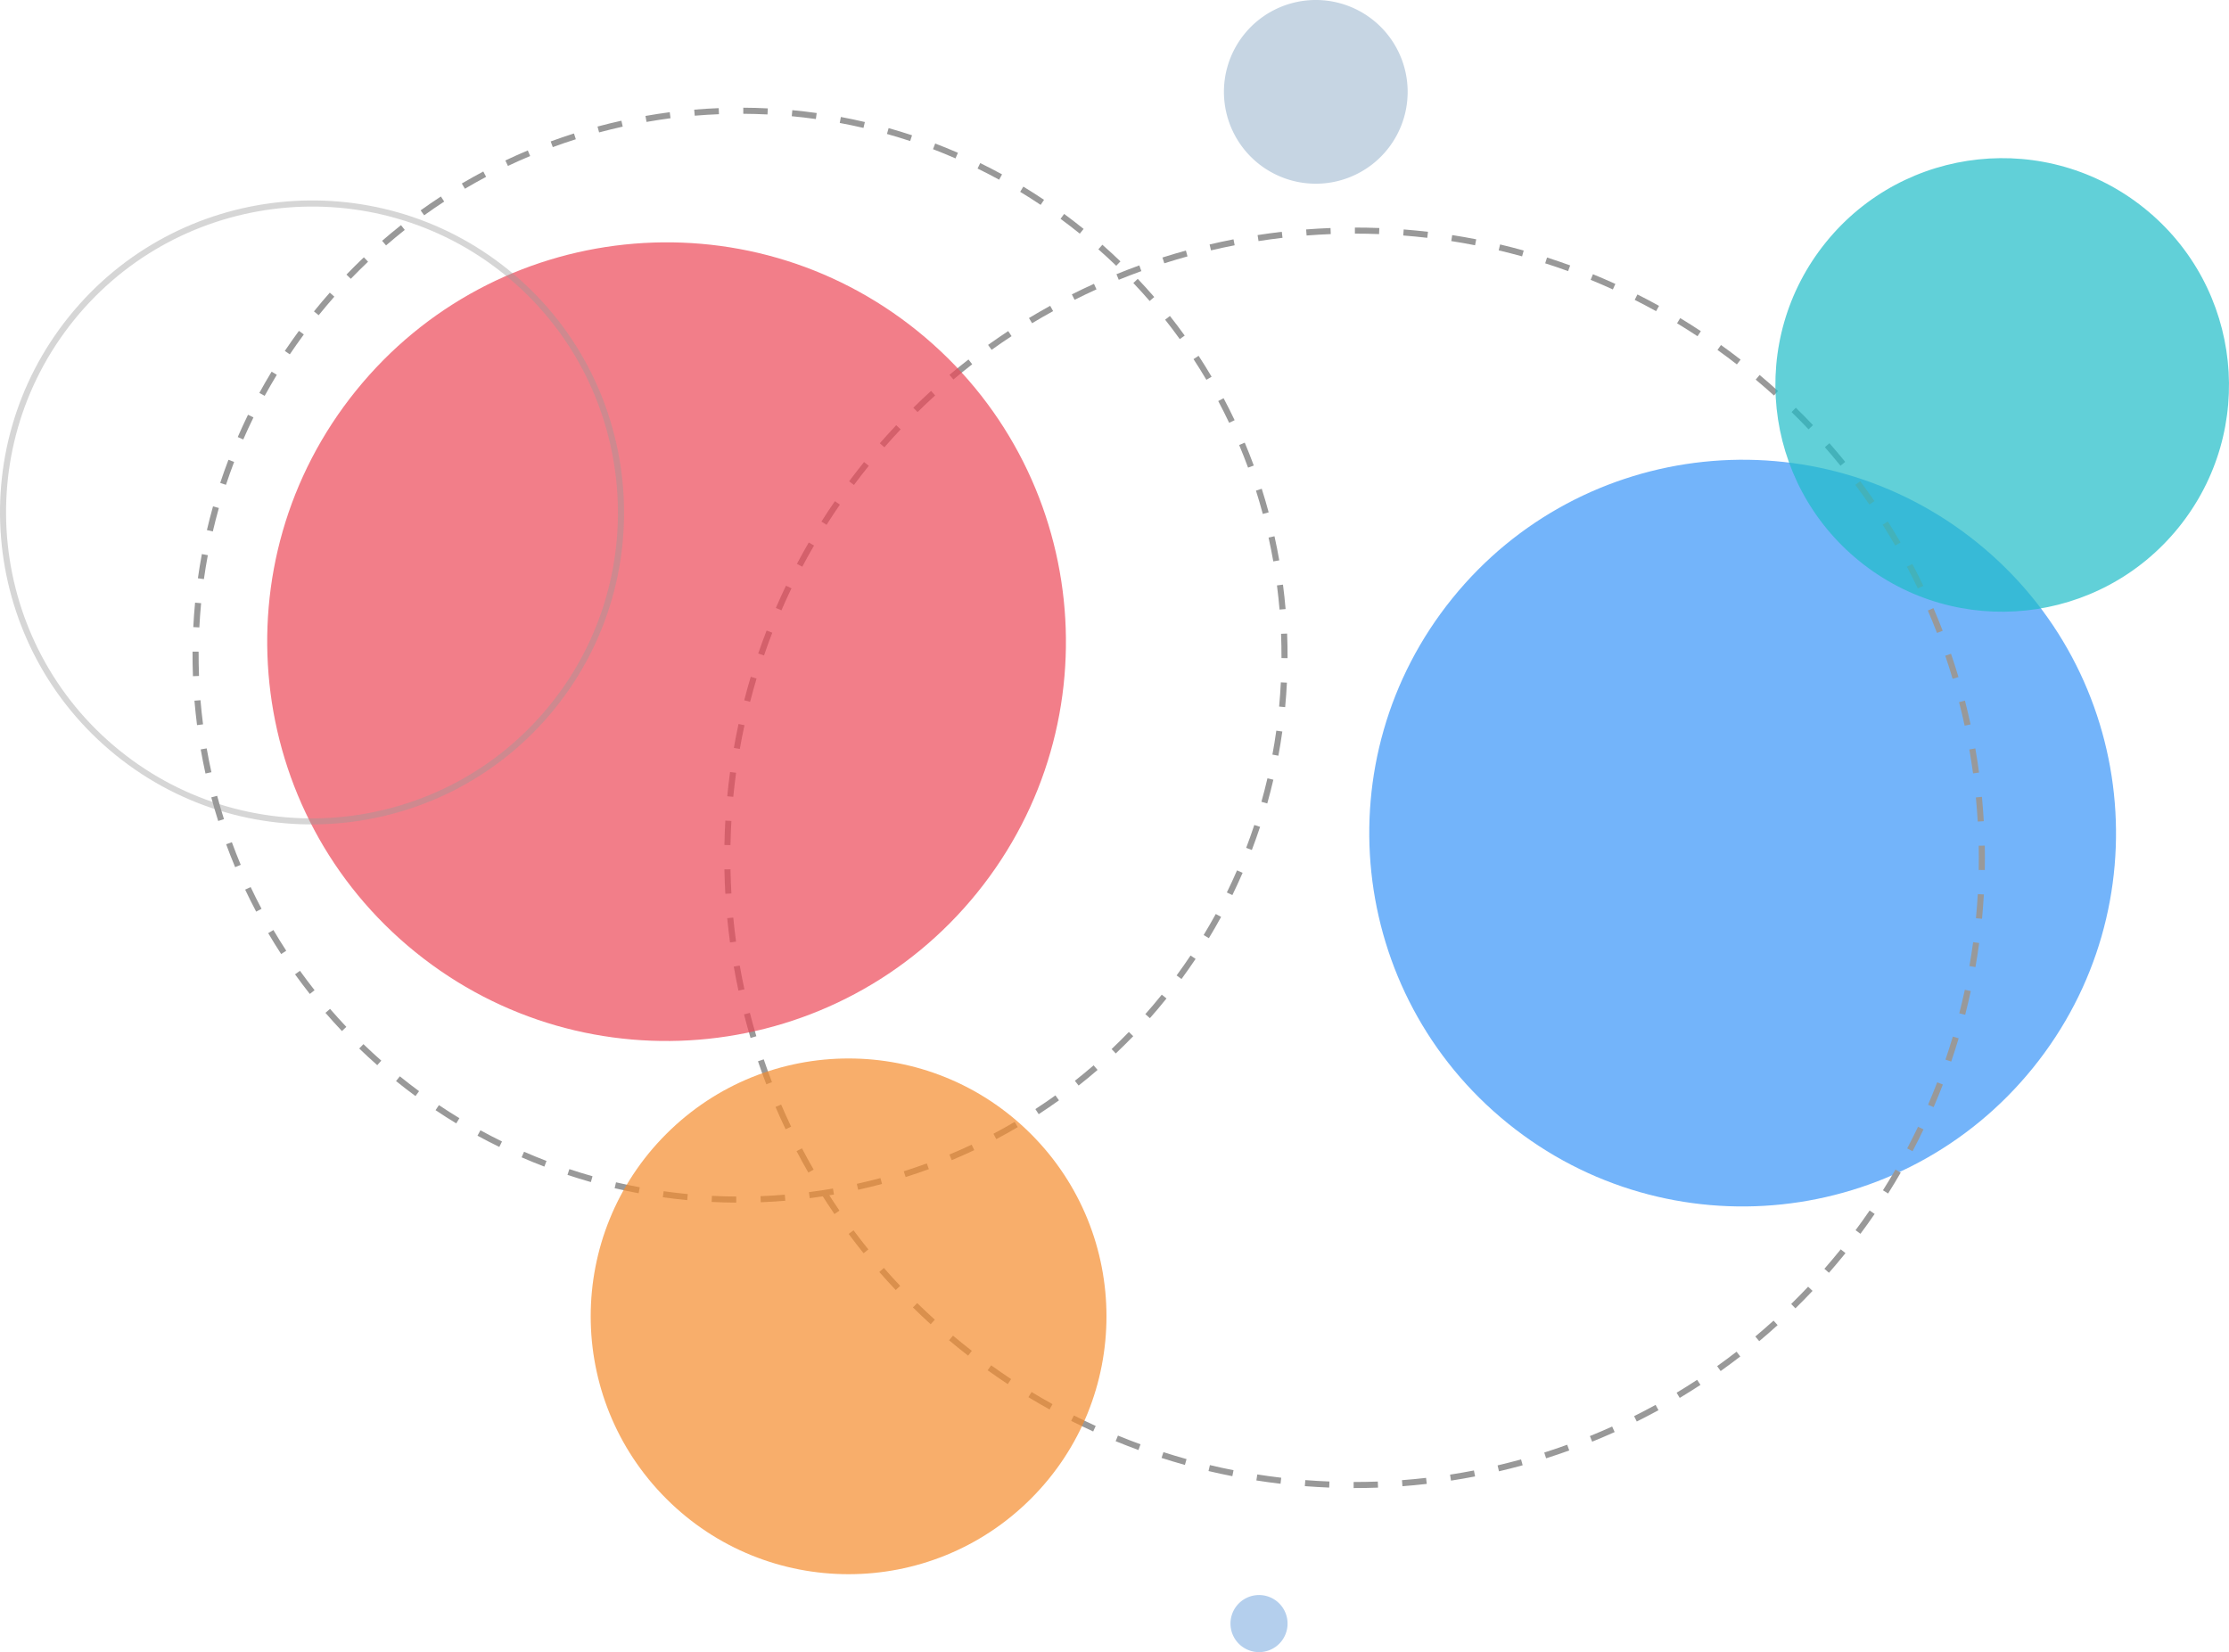
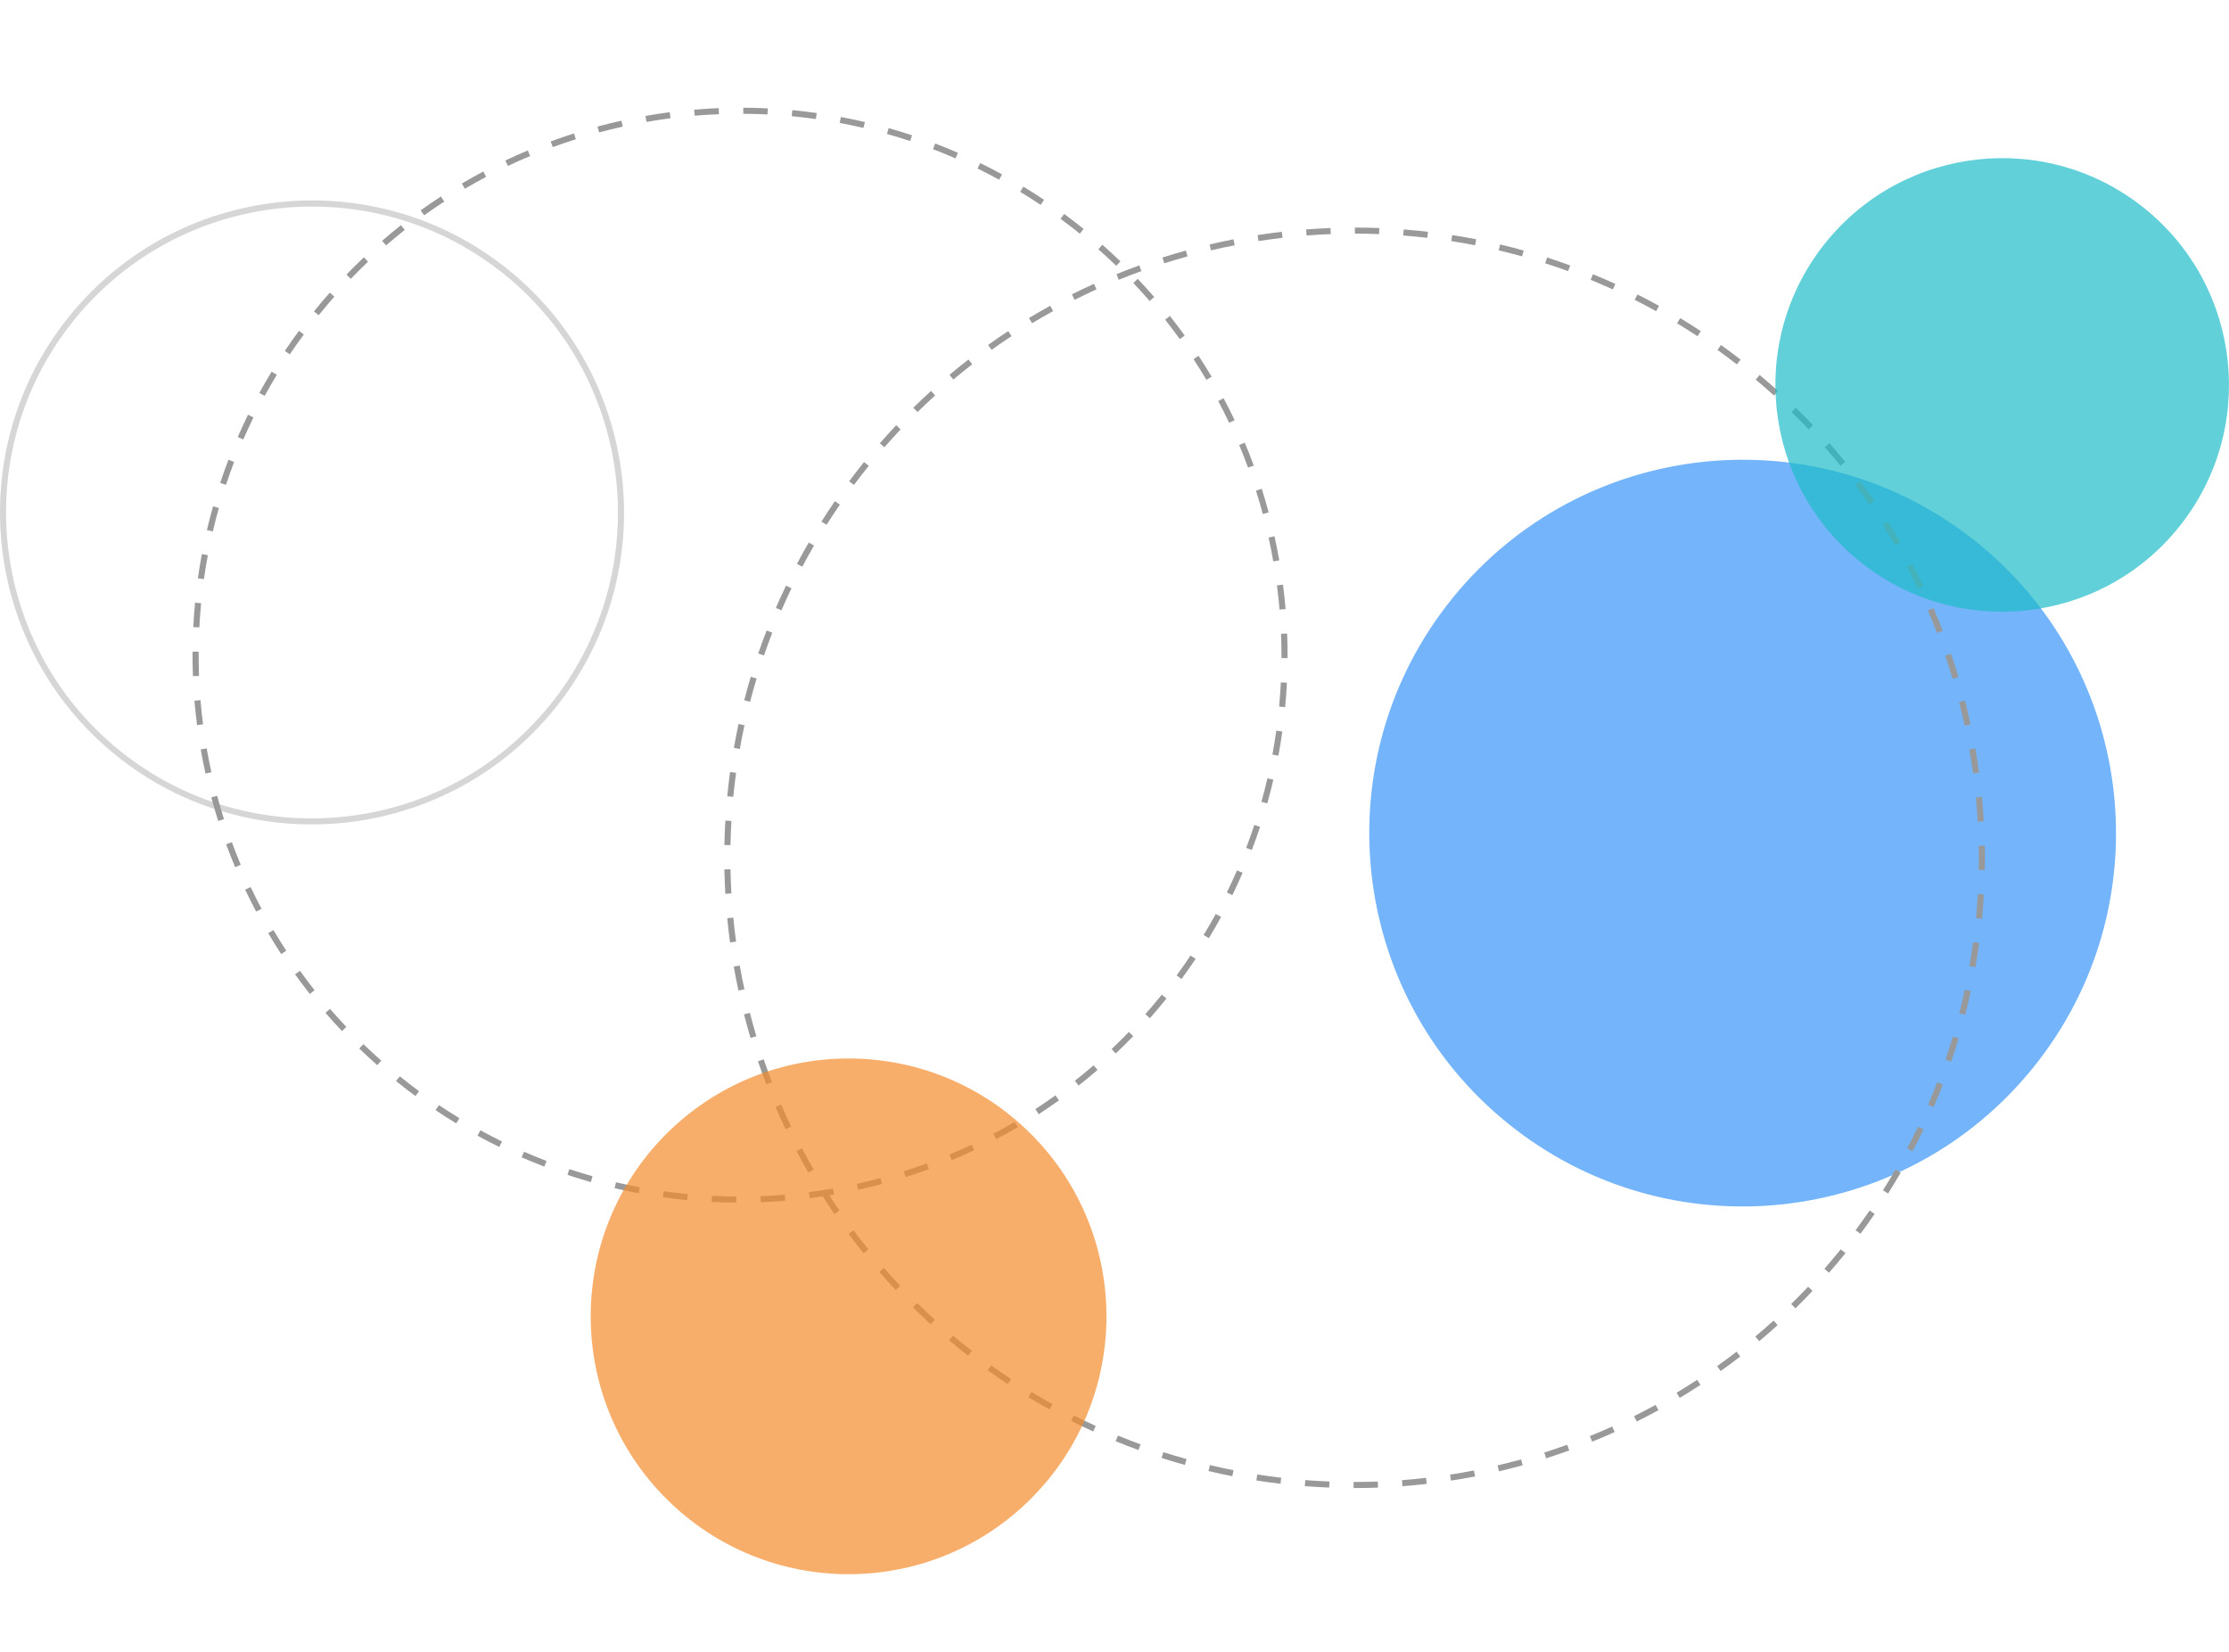
<svg xmlns="http://www.w3.org/2000/svg" id="Layer_1" data-name="Layer 1" viewBox="0 0 2387.09 1769.44">
  <defs>
    <style>.cls-1{fill:#3894f8;}.cls-1,.cls-3,.cls-5,.cls-6,.cls-8{opacity:0.7;}.cls-2,.cls-4{fill:#999;}.cls-3{fill:#ed4857;}.cls-4{opacity:0.4;}.cls-5{fill:#f68c2d;}.cls-6{fill:#afc3d8;}.cls-7{fill:#b4cfed;}.cls-8{fill:#1fbdc8;}</style>
  </defs>
  <title>Artboard 1</title>
  <path class="cls-1" d="M2177.17,1143.68c-138.85,171.72-390.63,198.36-562.35,59.5s-198.34-390.63-59.48-562.35S1946,442.48,2117.68,581.34,2316,972,2177.17,1143.68Z" />
  <path class="cls-2" d="M424.11,1157.82l4.09-5.06c6.75,5.45,13.68,10.8,20.6,15.9l-3.87,5.23C437.94,1168.74,430.93,1163.33,424.11,1157.82Zm-20.09-17c-6.54-5.78-13-11.78-19.33-17.86l4.52-4.67c6.21,6,12.65,11.94,19.11,17.65ZM466.45,1189l3.62-5.41c7.18,4.82,14.56,9.53,21.92,14l-3.38,5.56C481.17,1198.67,473.71,1193.9,466.45,1189Zm-100.27-84.73c-6-6.35-11.94-12.92-17.65-19.5l4.93-4.26c5.63,6.52,11.51,13,17.45,19.29Zm145.21,112,3.12-5.71c7.59,4.15,15.36,8.18,23.1,12l-2.87,5.83C526.92,1224.62,519.06,1220.54,511.39,1216.35ZM331.78,1064.53c-5.4-6.85-10.71-13.92-15.81-21l5.27-3.8c5.05,7,10.31,14,15.65,20.79Zm226.83,175,2.6-6c7.95,3.47,16,6.78,24.07,9.85l-2.32,6.08C574.84,1246.36,566.65,1243,558.61,1239.51ZM301.11,1021.8c-4.79-7.33-9.46-14.88-13.9-22.43l5.61-3.29c4.39,7.46,9,14.92,13.73,22.16Zm306.63,236.52,2-6.18c8.18,2.72,16.53,5.28,24.81,7.62l-1.77,6.25C624.45,1263.65,616,1261.06,607.74,1258.32ZM274.34,976.37c-4.09-7.74-8.06-15.68-11.8-23.57l5.88-2.78c3.69,7.81,7.62,15.65,11.67,23.31Zm383.9,296.21,1.48-6.33c8.38,2,16.92,3.77,25.4,5.36l-1.19,6.39C675.35,1276.38,666.7,1274.56,658.24,1272.58ZM251.82,928.73c-3.36-8-6.6-16.29-9.63-24.52L248.3,902c3,8.14,6.19,16.31,9.52,24.25Zm458,353.53.92-6.45c8.5,1.21,17.18,2.24,25.8,3.07l-.62,6.48C727.22,1284.52,718.44,1283.48,709.84,1282.26Zm-476.16-403c-2.63-8.3-5.11-16.8-7.39-25.27l6.28-1.68c2.25,8.36,4.71,16.77,7.31,25Zm528.48,408,.31-6.5c8.62.44,17.36.7,26,.75l0,6.5C779.69,1288,770.85,1287.73,762.16,1287.28ZM220.05,828.45c-1.89-8.54-3.6-17.24-5.1-25.82l6.4-1.11c1.49,8.48,3.18,17.08,5.05,25.53Zm594.67,459.16-.25-6.49c8.59-.33,17.32-.86,26-1.58L841,1286C832.24,1286.75,823.4,1287.28,814.72,1287.61ZM211,776.62c-1.11-8.67-2-17.47-2.77-26.16l6.48-.54c.72,8.59,1.64,17.29,2.74,25.87Zm656.12,506.64-.83-6.45c8.54-1.1,17.19-2.4,25.73-3.88l1.12,6.41C884.51,1280.83,875.76,1282.16,867.13,1283.26ZM206.63,724.2c-.34-8.7-.49-17.55-.43-26.29l6.5.05c0,8.64.1,17.38.43,26ZM919,1274.25l-1.4-6.35c8.42-1.85,16.93-3.93,25.29-6.16l1.68,6.28C936.08,1270.29,927.48,1272.38,919,1274.25Zm-712-602.61c.44-8.71,1.08-17.53,1.91-26.21l6.47.61c-.82,8.59-1.45,17.31-1.89,25.92Zm762.88,589-2-6.2c8.24-2.61,16.54-5.44,24.65-8.41l2.23,6.11C986.55,1255.15,978.16,1258,969.82,1260.65ZM211.93,619.33c1.21-8.62,2.65-17.33,4.25-25.92l6.39,1.2c-1.58,8.49-3,17.11-4.2,25.63Zm807.33,623.2-2.5-6c8-3.32,16-6.88,23.8-10.59l2.78,5.88C1035.4,1235.57,1027.3,1239.17,1019.26,1242.53ZM221.58,567.72c2-8.49,4.19-17.05,6.55-25.42l6.26,1.76c-2.33,8.28-4.51,16.74-6.48,25.14ZM1066.92,1220l-3-5.76c7.63-4,15.29-8.31,22.76-12.71l3.3,5.61C1082.38,1211.62,1074.64,1216,1066.92,1220ZM235.82,517.21c2.75-8.3,5.72-16.64,8.84-24.78l6.07,2.32c-3.07,8.05-6,16.29-8.73,24.5Zm876.54,676.1-3.55-5.46c7.25-4.72,14.48-9.66,21.47-14.68l3.8,5.29C1127,1183.53,1119.7,1188.53,1112.36,1193.31ZM254.6,468.07c3.48-8,7.2-16,11-23.88l5.84,2.86c-3.8,7.76-7.47,15.7-10.91,23.61Zm900.5,694.57-4-5.1c6.77-5.34,13.52-10.91,20.07-16.56l4.25,4.92C1168.78,1151.62,1162,1157.25,1155.1,1162.64ZM277.73,420.84c4.2-7.66,8.62-15.33,13.15-22.79l5.56,3.37c-4.48,7.38-8.85,15-13,22.54Zm917.18,707.43-4.47-4.73c6.27-5.94,12.49-12.1,18.49-18.3l4.68,4.53C1207.54,1116,1201.25,1122.26,1194.91,1128.27ZM305,375.88c4.86-7.26,10-14.5,15.13-21.52l5.24,3.85c-5.12,7-10.16,14.11-15,21.29Zm926.45,714.58-4.88-4.31c5.73-6.47,11.38-13.16,16.8-19.87l.79-1,5.07,4.07-.81,1C1243,1077.15,1237.25,1083.92,1231.47,1090.46ZM341.27,337.61l-5.06-4.09.41-.5c5.35-6.62,10.93-13.22,16.56-19.6l4.87,4.3c-5.57,6.32-11.07,12.84-16.37,19.39Zm918.78,707.07c5.1-6.94,10.13-14.1,14.93-21.3l5.42,3.62c-4.87,7.27-10,14.51-15.11,21.54ZM375.69,298.61,371,294.09c6.05-6.27,12.34-12.5,18.68-18.52l4.48,4.72C387.9,286.24,381.68,292.4,375.69,298.61ZM1289,1001.44c4.46-7.38,8.83-15,13-22.55l5.72,3.12c-4.19,7.66-8.6,15.34-13.12,22.8ZM413.44,262.83l-4.25-4.92c6.6-5.72,13.42-11.36,20.27-16.77l4,5.11C426.72,251.59,420,257.17,413.44,262.83Zm900.42,693c3.79-7.74,7.45-15.69,10.89-23.62l6,2.58c-3.48,8-7.18,16.07-11,23.9ZM454.26,230.59l-3.8-5.28c7.07-5.08,14.38-10.08,21.71-14.87l3.55,5.45C468.47,220.62,461.25,225.57,454.26,230.59Zm880.3,677.48c3.07-8.08,6-16.32,8.71-24.52l6.18,2c-2.74,8.29-5.7,16.62-8.81,24.8ZM497.88,202.14l-3.3-5.61c7.53-4.44,15.27-8.76,23-12.87l3,5.75C513,193.46,505.32,197.75,497.88,202.14Zm853,656.59c2.34-8.3,4.5-16.76,6.45-25.14l6.34,1.47c-2,8.48-4.16,17-6.52,25.43Zm-806.91-681-2.78-5.87c7.9-3.75,16-7.36,24.05-10.74l2.52,6C559.75,170.45,551.75,174,543.93,177.72Zm818.68,630.45c1.58-8.46,3-17.09,4.17-25.63l6.45.9c-1.21,8.64-2.63,17.36-4.22,25.92ZM592,157.57l-2.25-6.1c8.22-3,16.6-5.89,24.92-8.53l2,6.2C608.38,151.75,600.09,154.58,592,157.57Zm777.84,599.17c.81-8.61,1.43-17.34,1.85-25.93l6.5.32c-.43,8.69-1.06,17.51-1.88,26.21ZM641.59,141.82l-1.69-6.28c8.46-2.27,17.06-4.38,25.57-6.26l1.41,6.35C658.46,137.49,650,139.57,641.59,141.82Zm730.78,563c0-8.62-.11-17.37-.46-26l6.5-.26c.35,8.72.51,17.57.47,26.29Zm-680-574.24-1.12-6.41c8.65-1.51,17.39-2.84,26-4l.83,6.45C709.61,127.77,701,129.08,692.41,130.58ZM1370.3,652.86c-.73-8.59-1.66-17.29-2.77-25.87l6.44-.84c1.13,8.67,2.07,17.47,2.81,26.16ZM744,123.91l-.56-6.48c8.74-.74,17.57-1.28,26.26-1.62l.25,6.5C761.37,122.64,752.64,123.19,744,123.91ZM1363.6,601.27c-1.49-8.5-3.2-17.09-5.07-25.53l6.35-1.41c1.9,8.54,3.62,17.22,5.13,25.81ZM796,121.86l0-6.5c8.7,0,17.54.29,26.28.72l-.33,6.5C813.31,122.15,804.57,121.91,796,121.86Zm556.36,428.6c-2.24-8.35-4.71-16.76-7.32-25l6.19-2c2.65,8.33,5.14,16.83,7.42,25.27Zm-504.45-426,.62-6.48c8.7.83,17.48,1.86,26.1,3.07l-.91,6.44C865.16,126.29,856.48,125.27,847.87,124.46Zm488.68,376.37c-3-8.11-6.2-16.27-9.55-24.23l6-2.52c3.38,8.06,6.63,16.3,9.66,24.51ZM899.32,131.68l1.19-6.4c8.62,1.61,17.26,3.42,25.7,5.4L924.73,137C916.39,135.06,907.84,133.27,899.32,131.68Zm417,321.13c-3.72-7.84-7.65-15.68-11.69-23.28l5.74-3.06c4.08,7.69,8.06,15.62,11.83,23.56ZM949.87,143.48l1.76-6.27c8.33,2.34,16.77,4.92,25.09,7.67l-2,6.18C966.45,148.34,958.11,145.79,949.87,143.48Zm342.07,263.3c-4.41-7.46-9-14.9-13.77-22.15l5.44-3.57c4.79,7.33,9.47,14.87,13.92,22.41Zm-292.75-247,2.32-6.07c8.15,3.1,16.34,6.45,24.36,9.93l-2.6,6C1015.35,166.16,1007.25,162.86,999.19,159.78Zm264.26,203.39c-5-7-10.32-14-15.67-20.76l5.11-4c5.41,6.83,10.73,13.9,15.84,21ZM1046.9,180.5l2.85-5.84c7.85,3.84,15.71,7.91,23.37,12.09l-3.12,5.71C1062.43,188.32,1054.65,184.3,1046.9,180.5Zm184.29,141.87c-5.64-6.5-11.52-13-17.47-19.26l4.72-4.48c6,6.35,12,12.9,17.67,19.48ZM1092.53,205.44l3.38-5.56c7.44,4.51,14.91,9.27,22.18,14.14l-3.62,5.4C1107.29,214.61,1099.9,209.91,1092.53,205.44Zm102.87,79.2c-6.22-6-12.66-11.93-19.13-17.63l4.3-4.88c6.54,5.77,13,11.77,19.34,17.83Zm-59.63-50.27,3.85-5.25c7,5.15,14,10.55,20.84,16.06l-4.08,5.06C1149.63,244.8,1142.69,239.46,1135.77,234.37Z" />
  <path class="cls-2" d="M1026.24,1443.58q-5-4-9.84-8.11l4.19-5c6.6,5.56,13.36,11,20.17,16.3l-4,5.14Q1031.48,1447.81,1026.24,1443.58Zm-29.55-25.31c-6.42-5.82-12.83-11.86-19-18l4.55-4.65c6.16,6,12.5,12,18.86,17.78Zm61,49.31,3.8-5.29c7,5,14.12,10,21.34,14.71l-3.58,5.42C1072,1477.61,1064.75,1472.62,1057.73,1467.58Zm-98.41-85.94c-6-6.31-11.89-12.83-17.61-19.37l4.91-4.28c5.65,6.48,11.51,12.94,17.42,19.19Zm142.07,114.78,3.38-5.56c7.34,4.44,14.88,8.82,22.42,13l-3.15,5.69C1116.42,1505.33,1108.81,1500.91,1101.39,1496.42Zm-176.5-154.19c-5.44-6.74-10.83-13.7-16-20.68l5.21-3.89c5.16,6.92,10.5,13.81,15.89,20.48Zm222.28,179.57,2.92-5.81c7.66,3.86,15.53,7.63,23.37,11.21l-2.7,5.93C1162.84,1529.51,1154.9,1525.7,1147.17,1521.8ZM893.63,1300.25c-4.91-7.16-9.74-14.52-14.37-21.88l5.51-3.46c4.58,7.28,9.37,14.57,14.23,21.66Zm301.15,243.27,2.47-6c8,3.27,16.12,6.43,24.17,9.36l-2.24,6.12C1211.06,1550,1202.85,1546.82,1194.78,1543.52ZM865.71,1255.89c-4.35-7.56-8.61-15.29-12.64-23l5.75-3c4,7.61,8.22,15.27,12.53,22.76Zm378.23,305.57,2-6.19c8.16,2.63,16.48,5.13,24.75,7.43l-1.75,6.27C1260.6,1566.64,1252.18,1564.11,1243.94,1561.46Zm-402.61-352c-3.75-7.88-7.39-15.92-10.81-23.89l6-2.57c3.38,7.9,7,15.86,10.7,23.66Zm452.89,366,1.5-6.33c8.36,2,16.86,3.82,25.29,5.48l-1.26,6.39C1311.24,1579.36,1302.66,1577.5,1294.22,1575.5ZM820.65,1161.28c-3.12-8.12-6.12-16.41-8.91-24.64l6.16-2.09c2.76,8.15,5.73,16.36,8.82,24.4Zm524.82,424.29,1-6.42c8.45,1.32,17.08,2.51,25.65,3.51l-.77,6.46C1362.72,1588.11,1354,1586.91,1345.47,1585.57ZM803.78,1111.68c-2.46-8.3-4.81-16.79-7-25.26l6.3-1.61c2.14,8.39,4.47,16.8,6.91,25Zm593.6,480,.5-6.49c8.54.68,17.25,1.18,25.86,1.52l-.26,6.5C1414.79,1592.86,1406,1592.34,1397.38,1591.67Zm52.25,2.06v-6.51c8.6,0,17.31-.15,25.9-.47l.24,6.5C1467.11,1593.58,1458.31,1593.74,1449.63,1593.73ZM790.81,1060.94c-1.82-8.49-3.51-17.13-5-25.7l6.41-1.12c1.48,8.49,3.15,17.05,5,25.45Zm711.09,530.82-.49-6.48c8.57-.65,17.25-1.49,25.8-2.47l.74,6.46C1519.31,1590.26,1510.55,1591.1,1501.9,1591.76ZM781.8,1009.37c-1.17-8.62-2.18-17.37-3-26l6.47-.62c.82,8.55,1.82,17.21,3,25.74Zm772.1,576.4-1-6.42c8.53-1.32,17.13-2.82,25.55-4.46l1.25,6.38C1571.18,1582.93,1562.51,1584.44,1553.9,1585.77ZM776.78,957.28c-.5-8.68-.83-17.47-1-26.14l6.51-.13c.16,8.59.49,17.3,1,25.89Zm828.51,618.51-1.49-6.34c8.37-2,16.83-4.11,25.14-6.41l1.73,6.27C1622.27,1571.63,1613.74,1573.81,1605.29,1575.79ZM775.79,905c.17-8.71.51-17.5,1-26.13l6.49.38c-.5,8.54-.83,17.25-1,25.88Zm3.05-52.19c.83-8.61,1.85-17.35,3-26l6.44.87c-1.16,8.54-2.17,17.19-3,25.72Zm876.94,709.07-2-6.19c8.2-2.61,16.47-5.42,24.56-8.35l2.21,6.12C1672.42,1556.39,1664.07,1559.23,1655.78,1561.86ZM785.9,801c1.51-8.57,3.2-17.2,5-25.63l6.37,1.37c-1.81,8.36-3.49,16.9-5,25.39Zm919.17,743.05-2.44-6c8-3.23,16-6.67,23.86-10.22l2.68,5.92C1721.23,1537.33,1713.12,1540.79,1705.07,1544.06ZM797,750c2.16-8.39,4.52-16.85,7-25.15l6.23,1.87c-2.45,8.2-4.79,16.59-6.93,24.91Zm955.9,772.51-2.91-5.82c7.72-3.85,15.47-7.91,23-12.06l3.13,5.7C1768.46,1514.48,1760.65,1518.57,1752.85,1522.47ZM812,699.9c2.81-8.23,5.83-16.5,9-24.6l6.06,2.35c-3.09,8-6.08,16.21-8.87,24.35Zm986.88,797.3-3.36-5.57c7.4-4.45,14.81-9.1,22-13.83l3.57,5.43C1813.77,1488,1806.3,1492.71,1798.83,1497.2Zm-968-846.12c3.47-8,7.12-16,10.86-23.81l5.87,2.81c-3.72,7.73-7.33,15.66-10.76,23.58Zm1011.81,817.36-3.77-5.29c7-5,14-10.19,20.8-15.47l4,5.14C1856.76,1458.16,1849.7,1463.41,1842.63,1468.44ZM853.45,603.9c4.06-7.68,8.33-15.38,12.68-22.9l5.63,3.26c-4.31,7.44-8.54,15.08-12.56,22.68ZM1884,1436.4l-4.18-5c6.56-5.52,13.13-11.24,19.52-17l4.37,4.81C1897.29,1425.05,1890.65,1430.84,1884,1436.4ZM879.69,558.62c4.64-7.34,9.48-14.68,14.41-21.85l5.36,3.69c-4.88,7.09-9.68,14.37-14.27,21.63Zm1043.08,842.61-4.55-4.64c6.12-6,12.23-12.24,18.15-18.51l4.73,4.47C1935.12,1388.88,1929,1395.16,1922.77,1401.23ZM909.34,515.5c5.18-6.94,10.58-13.9,16-20.67l5.06,4.08c-5.42,6.71-10.76,13.6-15.89,20.48Zm1049.35,847.67-4.9-4.28c5.66-6.47,11.28-13.15,16.68-19.83l.82-1,5.08,4.06-.85,1.05C1970.06,1349.9,1964.4,1356.64,1958.69,1363.17ZM947.11,479.05l-4.9-4.28c5.71-6.54,11.62-13.07,17.57-19.38l4.74,4.45C958.62,466.1,952.77,472.56,947.11,479.05Zm1040.06,838.48c5.14-6.9,10.22-14,15.07-21.08l5.37,3.69c-4.9,7.15-10,14.31-15.22,21.28ZM982.65,441.33l-4.57-4.65c6.2-6.08,12.59-12.13,19-18l4.38,4.82C995.11,429.31,988.78,435.29,982.65,441.33ZM2016.5,1274.8c4.59-7.27,9.1-14.74,13.4-22.18l5.63,3.26c-4.34,7.51-8.89,15-13.53,22.39ZM1021,406.45l-4.18-5c6.64-5.59,13.5-11.13,20.35-16.45l4,5.14C1034.36,395.44,1027.58,400.92,1021,406.45Zm1021.45,823.49c4-7.61,7.92-15.4,11.64-23.17l5.86,2.82c-3.75,7.82-7.7,15.7-11.75,23.38ZM1061.93,374.68l-3.78-5.29c7.06-5.05,14.32-10,21.57-14.81l3.58,5.44C1076.11,364.74,1068.92,369.68,1061.93,374.68Zm1002.88,808.51c3.4-7.92,6.7-16,9.79-24l6.07,2.34c-3.12,8.09-6.45,16.24-9.9,24.23Zm-959.51-837-3.36-5.57c7.46-4.5,15.11-8.91,22.73-13.11l3.14,5.7C1120.26,337.33,1112.69,341.7,1105.3,346.15Zm978.15,788.68c2.78-8.16,5.44-16.47,7.89-24.69l6.24,1.86c-2.48,8.3-5.16,16.69-8,24.93ZM1150.8,321.09l-2.92-5.82c7.8-3.91,15.77-7.71,23.68-11.29l2.68,5.93C1166.41,313.45,1158.53,317.21,1150.8,321.09Zm947.45,764.14c2.13-8.33,4.13-16.79,5.93-25.17l6.37,1.37c-1.83,8.46-3.85,17-6,25.42ZM1198.1,299.65l-2.45-6c8-3.28,16.28-6.44,24.46-9.41l2.22,6.12C1214.22,293.28,1206.07,296.41,1198.1,299.65Zm911,735c1.49-8.46,2.82-17.07,4-25.56l6.44.87c-1.15,8.58-2.5,17.27-4,25.82ZM1246.89,282l-2-6.2c8.31-2.64,16.76-5.16,25.11-7.47l1.73,6.27C1263.49,276.87,1255.12,279.36,1246.89,282Zm869.2,701.41c.82-8.56,1.49-17.24,2-25.82l6.49.37c-.49,8.66-1.16,17.43-2,26.07Zm-819.2-715.25-1.5-6.33c8.43-2,17-3.85,25.6-5.51l1.25,6.38C1313.76,264.33,1305.23,266.17,1296.89,268.14Zm822.17,663.55c.15-8.61.14-17.33,0-25.91l6.5-.12c.17,8.66.18,17.46,0,26.15ZM1347.78,258.2l-1-6.43c8.58-1.33,17.31-2.51,25.94-3.52l.75,6.46C1364.92,255.7,1356.28,256.88,1347.78,258.2ZM2118,879.9c-.51-8.62-1.18-17.31-2-25.85l6.48-.62c.83,8.61,1.52,17.39,2,26.08ZM1399.27,252.22l-.51-6.49c8.65-.66,17.44-1.18,26.13-1.51l.25,6.5C1416.54,251.05,1407.83,251.55,1399.27,252.22ZM2113,828.31c-1.16-8.51-2.51-17.14-4-25.62l6.41-1.13c1.5,8.57,2.86,17.27,4,25.87ZM1451,250.22v-6.5c8.7,0,17.5.16,26.15.5l-.26,6.5C1468.37,250.38,1459.66,250.22,1451,250.22Zm653,527c-1.82-8.42-3.83-16.92-6-25.24l6.31-1.62c2.15,8.4,4.18,17,6,25.49Zm-601.24-525,.5-6.49c8.67.67,17.42,1.52,26,2.52l-.76,6.46C1520,253.72,1511.37,252.88,1502.79,252.22ZM2091.13,727c-2.46-8.23-5.11-16.55-7.9-24.71l6.16-2.1c2.81,8.24,5.49,16.64,8,24.95ZM1554.2,258.2l1-6.43c8.57,1.34,17.22,2.86,25.73,4.52l-1.25,6.39C1571.26,261,1562.68,259.52,1554.2,258.2Zm520.17,419.68c-3.08-8-6.38-16.12-9.79-24l6-2.57c3.45,8,6.77,16.16,9.9,24.28ZM1605,268.14l1.49-6.34c8.43,2,16.94,4.18,25.29,6.51l-1.74,6.26C1621.74,272.28,1613.31,270.11,1605,268.14ZM2053.85,630.2c-3.72-7.78-7.64-15.59-11.65-23.21l5.76-3c4.05,7.7,8,15.6,11.75,23.45ZM1654.77,282l2-6.2c8.27,2.65,16.6,5.5,24.77,8.47l-2.23,6.11C1671.21,287.42,1663,284.6,1654.77,282Zm374.88,302.25c-4.3-7.46-8.83-15-13.43-22.25l5.5-3.46c4.65,7.36,9.21,14.92,13.57,22.46ZM1703.47,299.7l2.46-6c8.07,3.3,16.15,6.79,24,10.38l-2.69,5.92C1719.46,306.42,1711.46,303,1703.47,299.7ZM2002,540.34c-4.88-7.11-10-14.19-15.08-21.07l5.2-3.89c5.19,6.94,10.31,14.1,15.25,21.28ZM1750.64,321.17l2.93-5.81c7.75,3.9,15.53,8,23.14,12.22l-3.15,5.69C1766,329.11,1758.32,325,1750.64,321.17ZM1971,498.8c-5.41-6.69-11-13.36-16.69-19.83l4.9-4.29c5.72,6.54,11.39,13.28,16.85,20ZM1796,346.25l3.38-5.56c7.39,4.48,14.84,9.18,22.12,14l-3.58,5.42C1810.7,355.35,1803.33,350.69,1796,346.25ZM1936.83,459.8c-5.89-6.23-12-12.44-18.17-18.48l4.55-4.64c6.23,6.09,12.4,12.36,18.35,18.65Zm-97.56-85,3.79-5.29c7.07,5.07,14.13,10.33,21,15.64l-4,5.14C1853.27,385,1846.28,379.79,1839.27,374.77Zm60.51,48.79c-6.33-5.73-12.9-11.46-19.54-17l4.18-5c6.7,5.62,13.34,11.4,19.73,17.19Z" />
-   <path class="cls-3" d="M1046.41,956.16c-148.52,183.66-417.82,212.15-601.48,63.63S232.78,602,381.3,418.32s417.81-212.15,601.47-63.63S1194.92,772.5,1046.41,956.16Z" />
  <path class="cls-4" d="M124,808.79C-19.38,692.88-41.69,482,74.22,338.64S401,173,544.36,288.9,710,615.71,594.1,759,267.28,924.69,124,808.79ZM540.27,294c-140.55-113.65-347.34-91.77-461,48.77S-12.5,690.08,128,803.73,475.38,895.5,589,755,680.81,407.61,540.27,294Z" />
  <circle class="cls-5" cx="908.77" cy="1409.81" r="276.18" transform="translate(-730.71 1055.52) rotate(-45)" />
-   <path class="cls-6" d="M1485.61,160.25A98.38,98.38,0,1,1,1471,21.89,98.41,98.41,0,0,1,1485.61,160.25Z" />
-   <path class="cls-7" d="M1367.54,1715.1a30.57,30.57,0,1,0,4.55,43A30.6,30.6,0,0,0,1367.54,1715.1Z" />
+   <path class="cls-7" d="M1367.54,1715.1A30.6,30.6,0,0,0,1367.54,1715.1Z" />
  <path class="cls-8" d="M2333.06,565c-84.35,104.3-237.28,120.49-341.59,36.14S1871,363.85,1955.34,259.55s237.27-120.49,341.58-36.14S2417.4,460.69,2333.06,565Z" />
</svg>